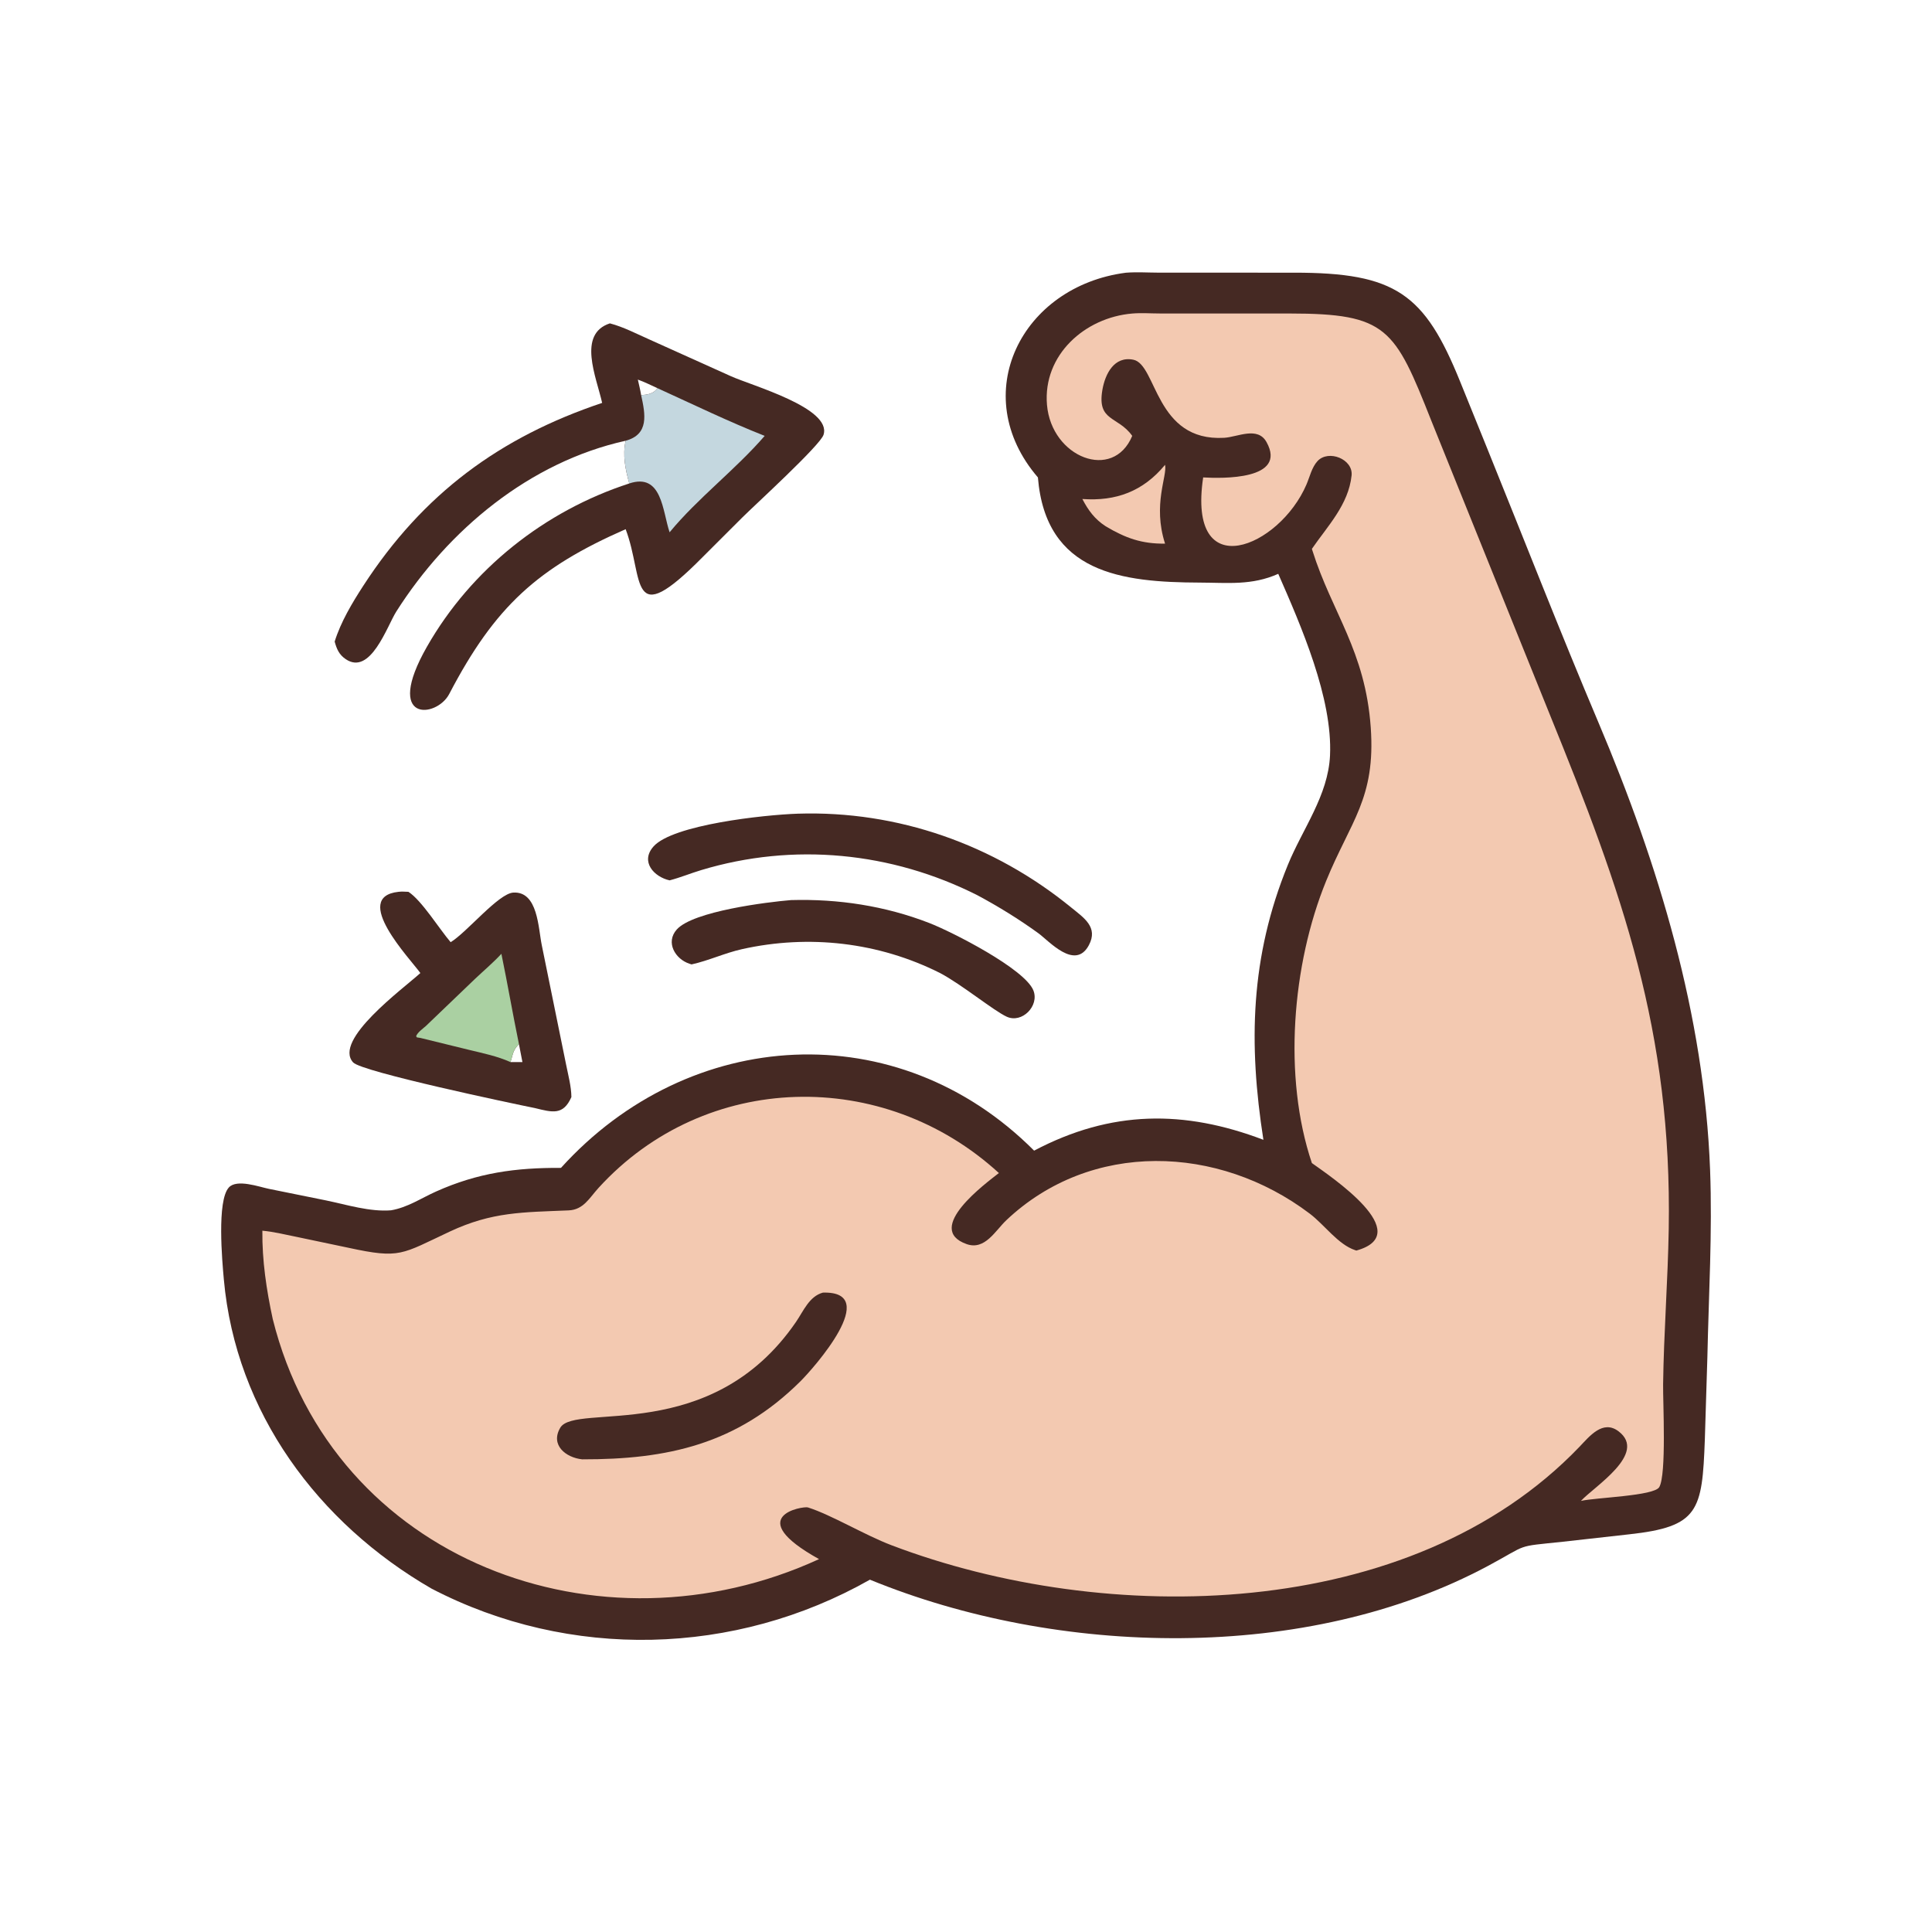
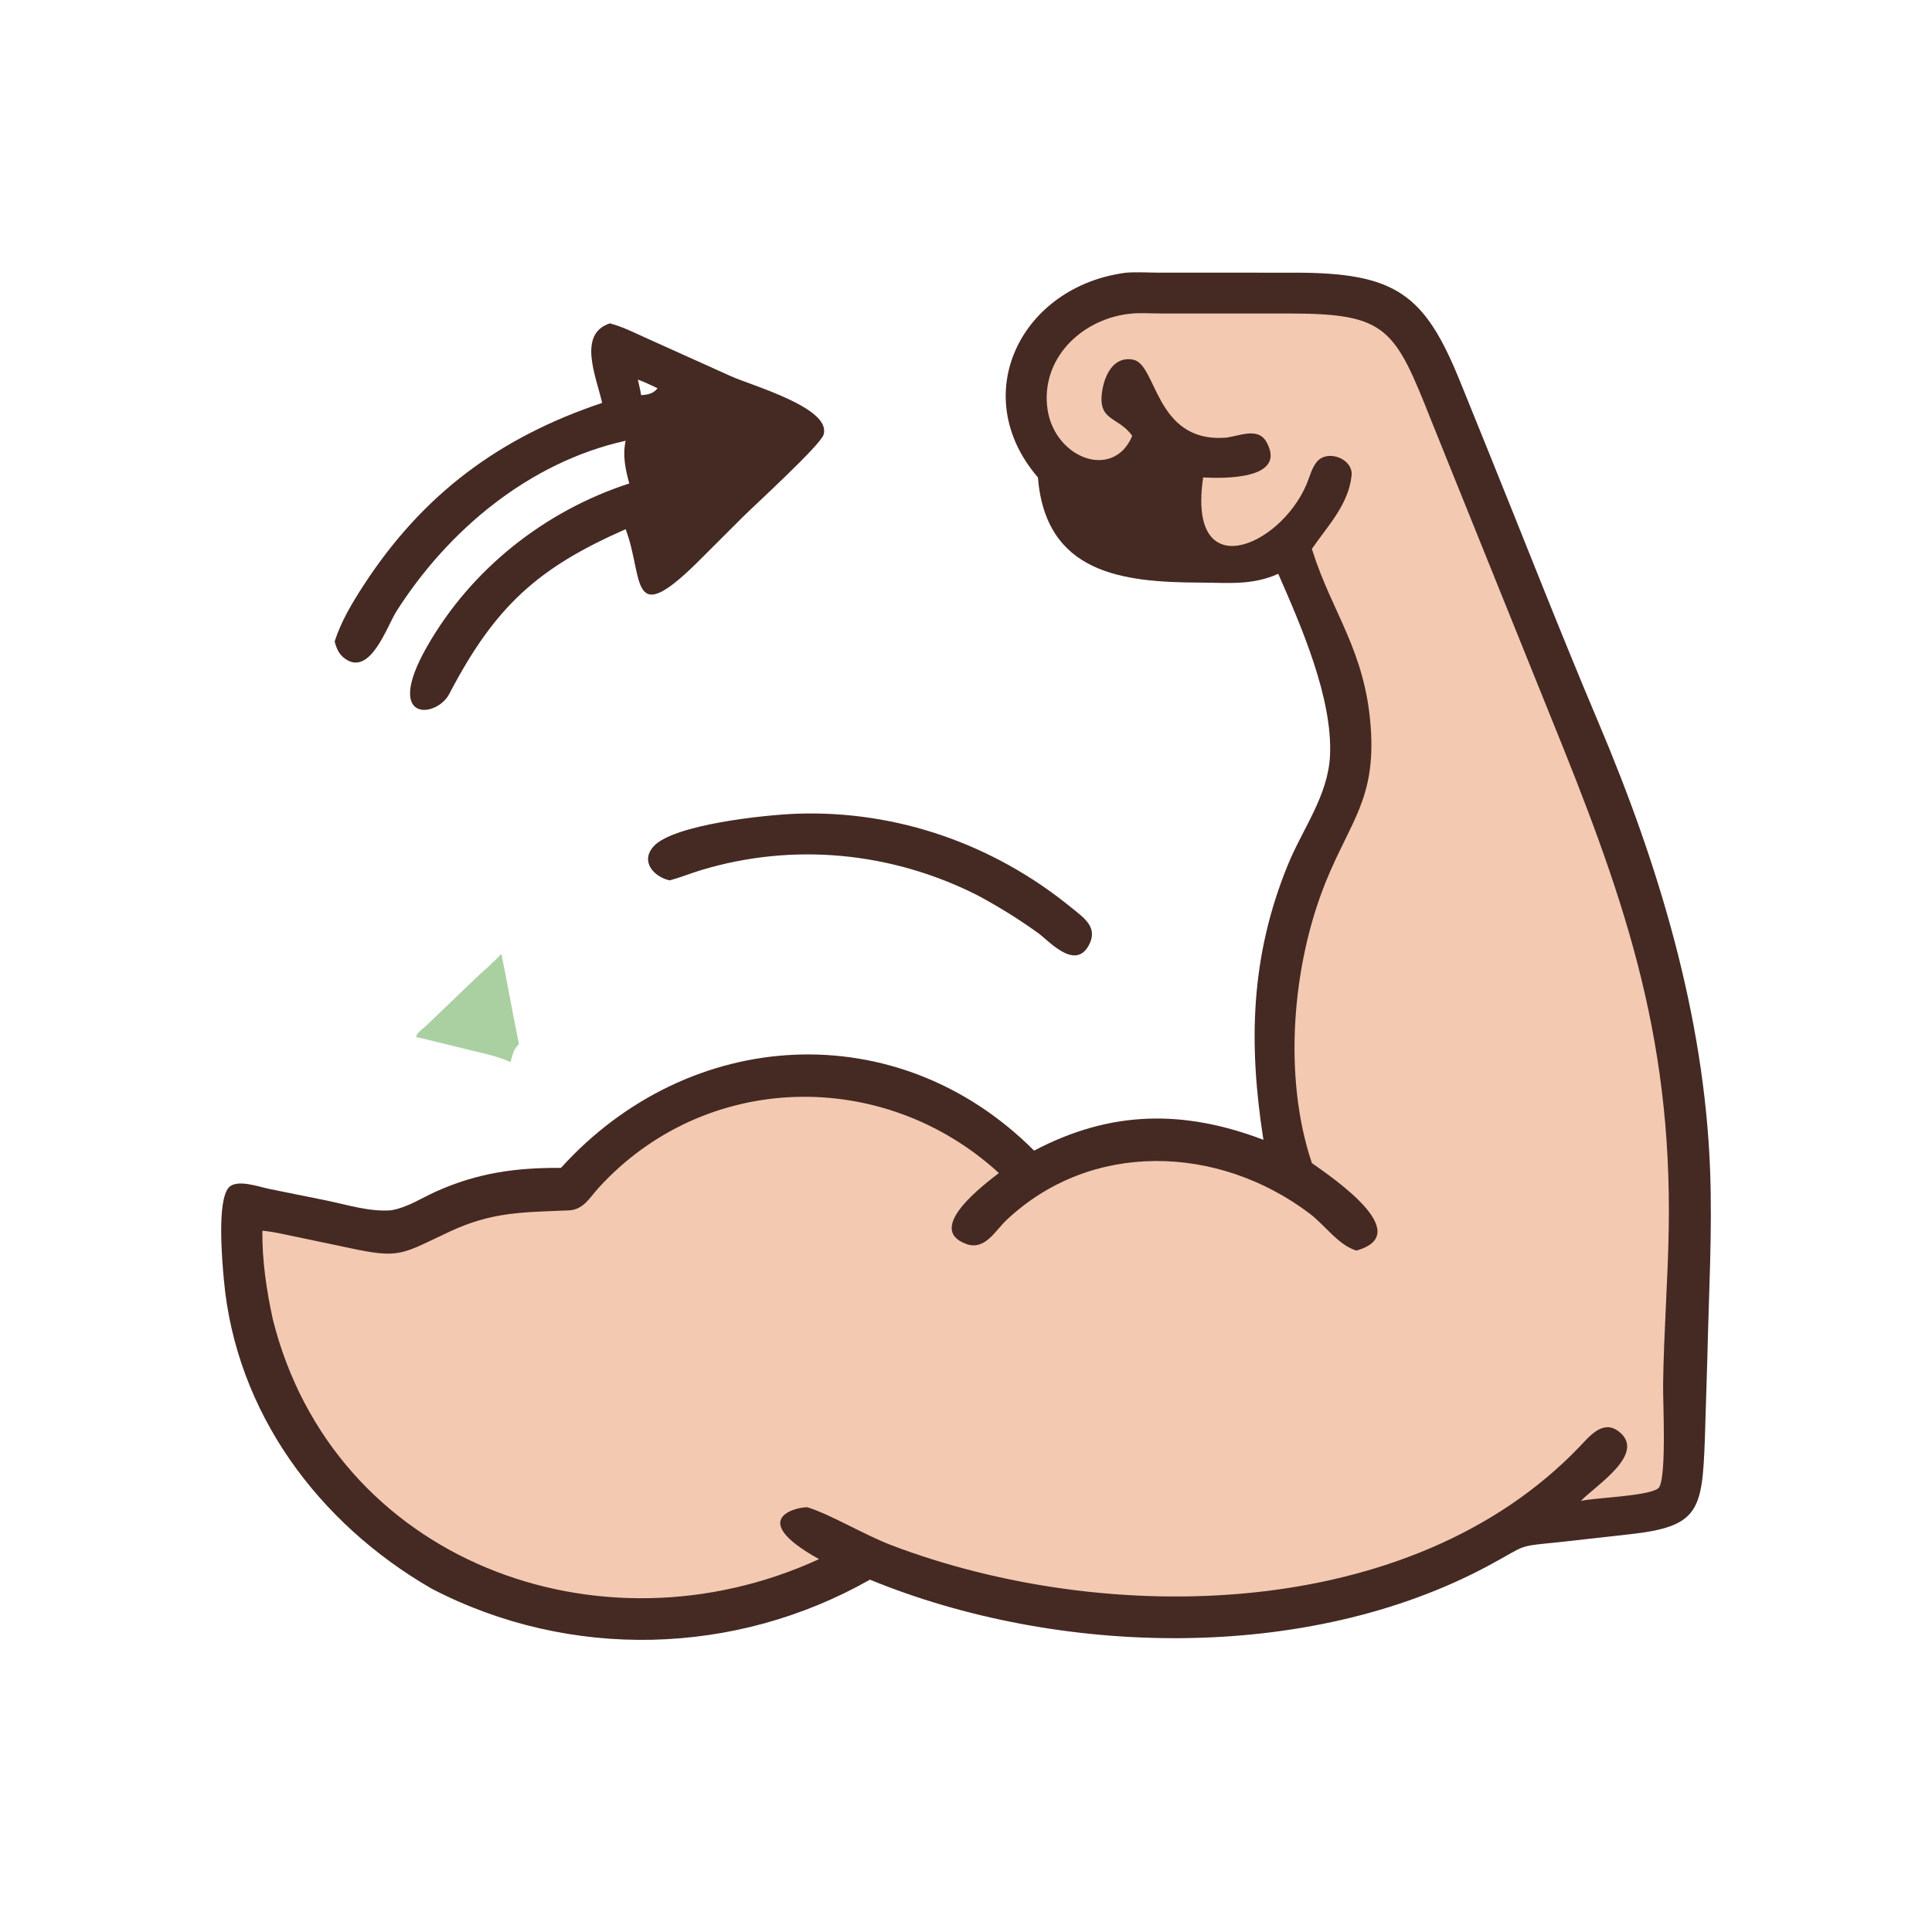
<svg xmlns="http://www.w3.org/2000/svg" width="512" height="512">
-   <path fill="#452923" d="M209.607 238.533C222.119 238.175 234.537 240.055 246.241 244.595C252.411 246.988 271.566 256.769 273.854 262.463C275.499 266.557 270.842 271.297 266.789 269.436C263.313 267.84 254.851 260.885 249.134 257.869C232.865 249.68 214.334 247.575 196.606 251.544C192.064 252.561 187.816 254.577 183.271 255.579C183.201 255.557 183.131 255.536 183.062 255.514L182.716 255.399C178.973 254.188 176.287 249.757 179.352 246.324C183.688 241.467 203.478 239.038 209.607 238.533Z" />
  <path fill="#452923" d="M211.447 215.634C237.917 214.783 263.439 223.816 283.844 240.467C287.232 243.231 291.12 245.703 288.556 250.492C284.921 257.281 277.974 249.349 275.208 247.341C270.081 243.617 264.639 240.264 259.06 237.268C236.249 225.743 210.243 223.219 185.822 230.587C183.007 231.436 180.303 232.558 177.452 233.304C173.348 232.401 169.599 228.372 173.182 224.33C178.291 218.565 202.423 215.94 211.447 215.634Z" />
-   <path fill="#452923" d="M105.606 236.341C106.462 236.232 107.374 236.316 108.237 236.341C111.738 238.592 116.429 246.194 119.427 249.69C123.707 247.106 132.104 236.761 136.045 236.542C142.56 236.179 142.637 245.935 143.575 250.473L150.034 282.179C150.589 284.958 151.393 287.893 151.427 290.731C149.264 295.639 146.392 294.789 141.779 293.656C136.032 292.501 95.876 284.055 93.593 281.56C88.182 275.646 106.755 262.083 111.4 257.869C108.754 254.149 92.954 237.716 105.606 236.341ZM137.526 276.704C135.883 278.326 135.955 279.41 135.287 281.467L138.449 281.467L137.526 276.704Z" />
  <path fill="#AAD0A2" d="M112.836 271.926L125.942 259.361C128.23 257.198 130.745 255.08 132.874 252.765C134.515 260.726 135.887 268.741 137.526 276.704C135.883 278.326 135.955 279.41 135.287 281.467C131.77 279.88 127.995 279.128 124.262 278.215L111.4 275.061L110.482 274.918L110.273 274.594C110.715 273.535 111.981 272.677 112.836 271.926Z" />
  <path fill="#452923" d="M159.575 106.772C158.032 99.901 152.947 88.523 161.629 85.695C165.279 86.651 168.888 88.558 172.336 90.076L193.657 99.68C199.133 102.166 220.482 108.099 218.249 115.218C217.369 118.025 199.837 134.02 196.711 137.145L186.279 147.561C166.389 167.71 170.779 153.347 165.803 140.241C142.576 150.45 131.218 160.603 119.049 183.916C115.706 190.321 101.539 191.711 113.178 171.33C124.903 150.799 144.343 135.41 166.767 128.118C165.736 124.401 164.947 120.627 165.803 116.798C140.335 122.462 118.806 140.376 105.024 162.063C102.594 165.886 98.187 179.189 91.589 174.662C89.832 173.456 89.234 171.989 88.689 170.031C90.304 164.833 93.319 159.79 96.274 155.236C112.119 130.818 132.499 115.851 159.575 106.772ZM169.036 100.596C169.34 101.966 169.691 103.342 169.911 104.728C171.614 104.592 173.18 104.372 174.245 102.872C172.53 102.095 170.809 101.228 169.036 100.596Z" />
-   <path fill="#C4D7DF" d="M174.245 102.872C183.649 107.155 193.042 111.718 202.652 115.512C194.843 124.532 184.86 132.056 177.452 141.064C175.554 135.462 175.464 125.237 166.767 128.118C165.736 124.401 164.947 120.627 165.803 116.798C172.06 115.113 171.026 109.794 169.911 104.728C171.614 104.592 173.18 104.372 174.245 102.872Z" />
  <path fill="#452923" d="M298.386 72.271C301.227 72.047 304.204 72.247 307.066 72.254L342.899 72.262C369.887 72.24 377.532 77.84 386.954 101.135L394.016 118.566C403.874 142.908 413.407 167.371 423.642 191.557C439.547 229.14 451.637 269.022 453.19 310.007C453.816 326.525 452.824 343.136 452.473 359.65L451.8 381.505C451.106 400.415 450.209 404.594 431.757 406.61L414.181 408.575C401.301 409.932 405.309 409.09 394.424 414.934C346.199 440.827 280.22 438.999 230.537 418.63C194.804 438.901 150.961 440.036 114.346 420.992C84.338 403.659 62.491 374.305 59.318 339.061C58.88 334.191 57.44 318.234 60.639 314.698C62.752 312.361 68.721 314.546 71.258 315.058L86.433 318.128C91.936 319.27 98.01 321.189 103.626 320.745C108.045 319.981 111.547 317.56 115.56 315.763C126.624 310.807 136.649 309.436 148.66 309.5C182.706 271.894 237.894 268.669 274.049 304.932C294.508 294.144 313.87 294.101 334.816 302.061C330.843 276.629 331.318 253.604 341.304 229.182C345.205 219.641 351.971 210.842 352.468 200.222C353.181 184.992 344.786 165.844 338.751 152.072C331.755 155.191 325.442 154.42 317.96 154.393C297.292 154.319 277.129 151.929 275.055 126.524C256.169 104.538 270.711 75.837 298.386 72.271Z" />
-   <path fill="#F3C9B1" d="M308.754 123.18C309.405 126.092 305.409 133.707 308.754 144.067C302.603 144.156 298.277 142.604 293.013 139.47C290.09 137.562 288.427 135.281 286.835 132.241C295.705 132.883 302.953 130.231 308.754 123.18Z" />
  <path fill="#F3C9B1" d="M300.053 83.089C302.449 82.878 305.008 83.075 307.421 83.076L341.737 83.081C367.618 83.094 369.596 86.953 379.353 111.591L410.675 189.264C429.911 236.548 443.117 273.246 442.231 325.723C441.999 339.441 440.919 353.292 440.74 366.867C440.677 371.618 441.67 390.715 439.724 394.096C438.357 396.469 422.795 396.847 418.965 397.76C422.419 393.969 436.679 385.23 428.955 379.33C424.766 376.129 421.226 380.652 418.558 383.434C373.772 430.129 292.975 431.055 236.277 409.512C229.096 406.784 220.315 401.443 214.094 399.481C212.846 399.087 196.53 401.776 217.055 413.184C158.918 439.904 88.296 413.676 72.284 349.572C70.615 341.831 69.447 334.085 69.529 326.148C72.453 326.41 75.406 327.135 78.282 327.718L92.385 330.682C106.13 333.661 106.354 332.388 119.198 326.378C130.442 321.116 138.496 321.284 150.682 320.765C154.653 320.596 156.174 317.479 158.647 314.771C186.938 283.792 234.146 282.855 264.717 310.867C261.418 313.466 244.707 325.656 256.177 329.702C261.015 331.409 263.775 326.122 266.704 323.355C289.094 302.201 322.85 303.279 347.098 321.628C350.992 324.575 354.579 329.785 359.102 331.297L359.452 331.411C375.405 326.969 352.705 311.84 347.662 308.225C339.955 285.365 342.41 255.627 351.429 233.493C357.902 217.607 364.599 211.634 363.261 192.778C361.818 172.44 353.002 162.396 347.799 145.893L347.662 145.455C351.834 139.393 357.372 133.743 358.185 126.009C358.641 121.668 352.053 119.065 349.159 122.191C347.641 123.83 347.092 126.381 346.224 128.406C339.08 145.079 314.559 155.395 318.852 126.524C323.756 126.802 341.223 127.261 335.647 117.167C333.29 112.903 328.008 115.816 324.414 116.023C306.1 117.079 306.608 96.583 300.339 95.327C295.259 94.309 292.87 99.105 292.143 103.324C290.685 111.786 296.279 110.186 300.053 115.512C294.993 127.66 278.643 121.238 277.46 107.28C276.34 94.051 287.54 84.134 300.053 83.089Z" />
-   <path fill="#452923" d="M218.069 342.557C233.809 342.089 215.621 362.587 212.091 366.091C195.252 382.805 176.783 386.788 154.294 386.739C149.942 386.292 145.773 382.954 148.475 378.366C152.46 371.598 188.403 383.224 210.961 350.308C212.928 347.439 214.442 343.554 218.069 342.557Z" />
</svg>